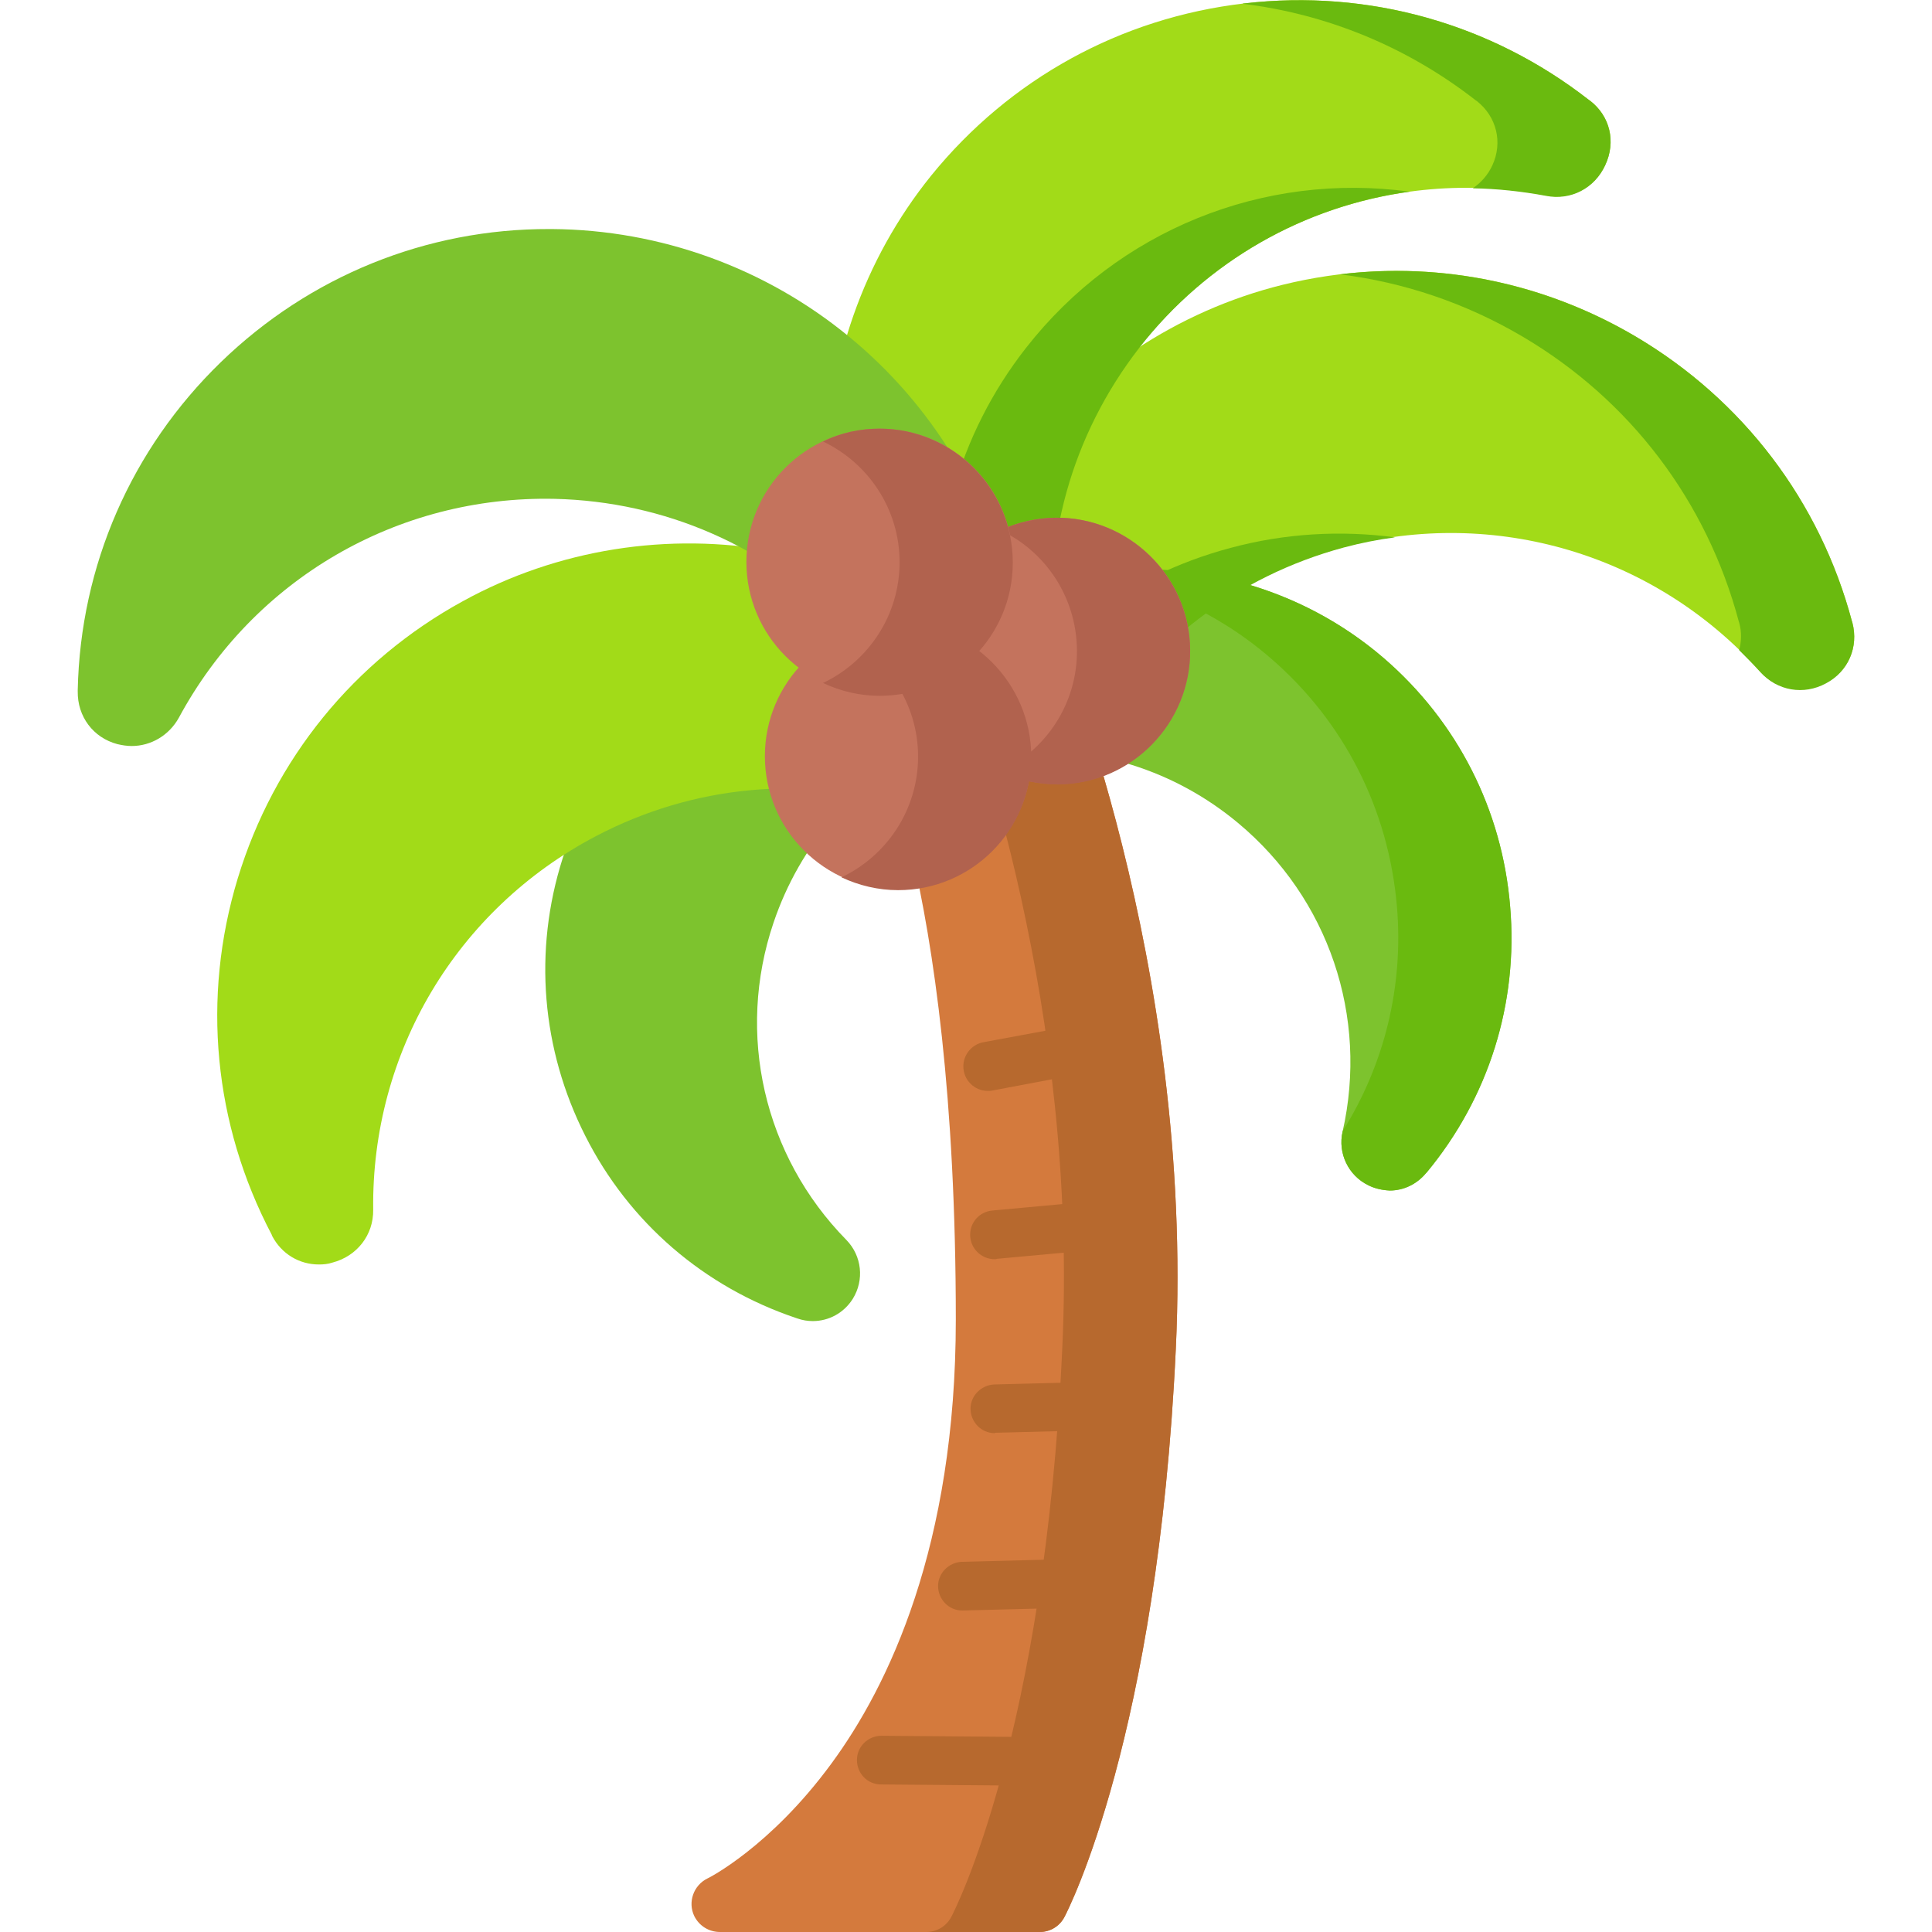
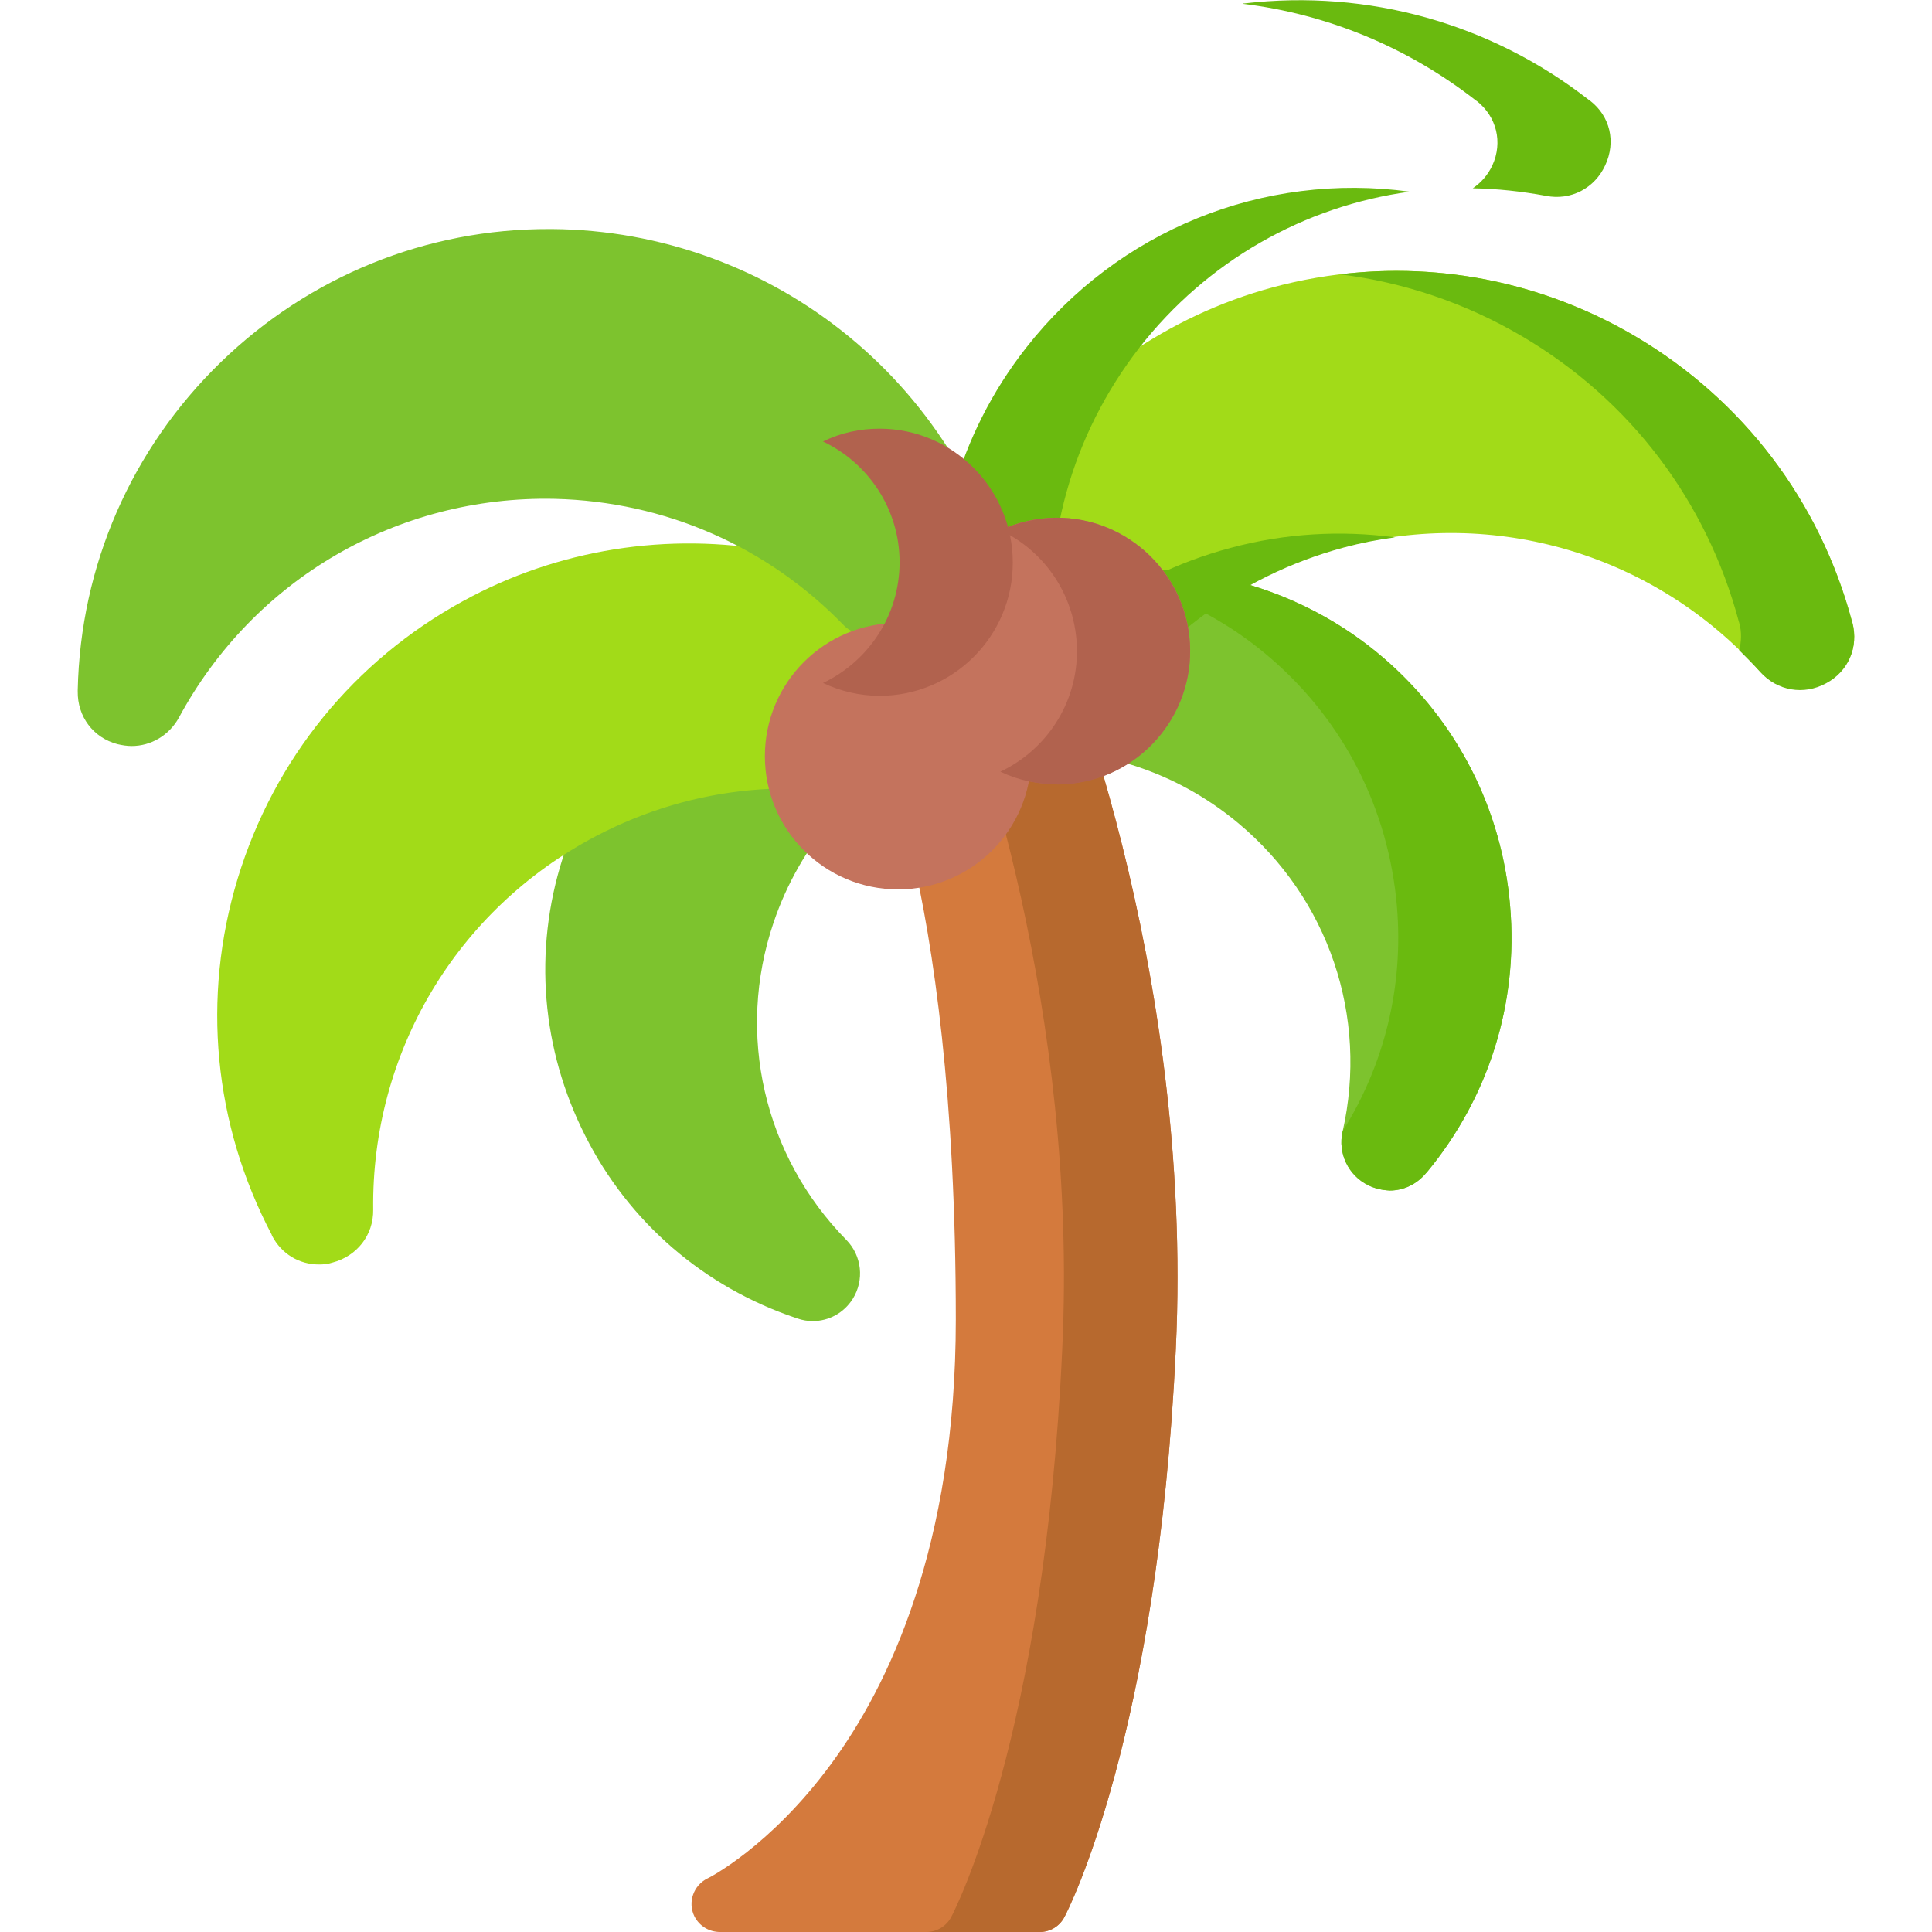
<svg xmlns="http://www.w3.org/2000/svg" version="1.1" id="Layer_1" x="0px" y="0px" viewBox="0 0 512 512" style="enable-background:new 0 0 512 512;" xml:space="preserve">
  <style type="text/css">
	.st0{fill:#7DC32E;}
	.st1{fill:#A2DB18;}
	.st2{fill:#D47A3D;}
	.st3{fill:#6ABA0F;}
	.st4{fill:#B7692E;}
	.st5{fill:#C4735D;}
	.st6{fill:#B1624E;}
</style>
  <g>
-     <path class="st0" d="M256.7,163.3c-1.3-1.9-3.3-3.2-5.6-3.4c-45.3-4.2-88.2,24.3-102,67.6c-7.8,24.5-5.6,50.6,6,73.5   c11.6,23,31.5,40.1,55.9,48.3l0.3,0.1c1.4,0.5,2.8,0.7,4.1,0.7c4.2,0,8.2-2.1,10.6-5.9c3.1-5,2.4-11.4-1.7-15.6   c-21.9-22.3-29.3-54.6-19.3-84.1c7-20.7,21.6-37.6,41.1-47.4c1.8-0.9,3.1-2.4,3.7-4.3l7.8-23C258.3,167.6,258,165.2,256.7,163.3   L256.7,163.3z" />
-     <path class="st1" d="M421.4,26.7l-0.3-0.2c-26-20.3-58.5-29.4-91.3-25.6c-32.8,3.8-62.2,20-83,45.6c-18,22.3-27.8,50.3-27.7,79.1   c0.1,28.3,9.8,56,27.4,77.9c1.4,1.8,3.6,2.8,5.9,2.8h0c2.3,0,4.5-1.1,5.9-2.9l19.5-25c1.2-1.6,1.8-3.5,1.5-5.5   c-3.4-29,4.6-57.6,22.5-80.7c25.6-32.8,67-48.3,107.9-40.4c6.6,1.3,12.9-2,15.7-8.1C428.3,37.6,426.7,30.8,421.4,26.7L421.4,26.7z" />
+     <path class="st0" d="M256.7,163.3c-1.3-1.9-3.3-3.2-5.6-3.4c-45.3-4.2-88.2,24.3-102,67.6c-7.8,24.5-5.6,50.6,6,73.5   c11.6,23,31.5,40.1,55.9,48.3l0.3,0.1c1.4,0.5,2.8,0.7,4.1,0.7c4.2,0,8.2-2.1,10.6-5.9c3.1-5,2.4-11.4-1.7-15.6   c-21.9-22.3-29.3-54.6-19.3-84.1c7-20.7,21.6-37.6,41.1-47.4c1.8-0.9,3.1-2.4,3.7-4.3C258.3,167.6,258,165.2,256.7,163.3   L256.7,163.3z" />
    <path class="st1" d="M277.2,187c-18.4-21.2-43.9-35.7-71.8-40.9c-28.3-5.2-57.6-0.6-82.7,13.2c-28.9,15.8-50.1,41.9-59.7,73.5   c-9.6,31.6-6.4,65.1,9,94.4l0.1,0.3c2.5,4.8,7.2,7.6,12.4,7.6c1.2,0,2.4-0.1,3.6-0.5c6.5-1.7,10.9-7.3,10.8-14   c-0.5-41.7,22.1-79.6,59-99c25.9-13.6,55.5-16.3,83.4-7.8c1.9,0.6,3.9,0.4,5.7-0.5l28.1-14.7c2-1.1,3.5-3,3.9-5.3   C279.3,191,278.7,188.7,277.2,187L277.2,187z" />
    <path class="st0" d="M268.1,159.8c-5.9-27.5-21.1-52.5-43-70.5c-22.2-18.3-50.1-28.4-78.8-28.6l-0.7,0C113,60.6,82,73.2,58.5,96   c-23.7,23-37.2,53.9-37.9,86.9l0,0.3c-0.1,6.7,4.1,12.3,10.5,14c1.3,0.3,2.5,0.5,3.8,0.5c5.1,0,9.9-2.8,12.5-7.5   c19.8-36.7,57.9-58.9,99.6-58c29.2,0.7,56.4,12.6,76.7,33.6c1.4,1.4,3.2,2.2,5.2,2.3l31.7,0.7c2.3,0.1,4.5-0.9,5.9-2.7   C268,164.3,268.6,162,268.1,159.8L268.1,159.8z" />
    <path class="st1" d="M490.9,165l-0.1-0.3c-8.5-31.9-28.9-58.7-57.3-75.5c-28.4-16.8-61.7-21.6-93.7-13.7   c-27.8,6.9-52.6,23.4-69.8,46.3c-17,22.7-26,50.6-25.2,78.7c0.1,4.1,3.6,7.4,7.7,7.3c0.6,0,1.2-0.1,1.7-0.3l30.7-8.2   c1.9-0.5,3.5-1.8,4.5-3.5c14.8-25.2,38.4-43.2,66.6-50.8c40.2-10.7,82.6,1.9,110.4,32.9c4.5,5,11.5,6.2,17.4,3   C489.8,178,492.6,171.5,490.9,165L490.9,165z" />
    <path class="st0" d="M400.2,240.2c-2.1-25.6-14-49-33.5-65.8c-34.5-29.7-85.9-31.5-122.3-4.1c-3.3,2.5-4,7.2-1.5,10.5   c0.3,0.5,0.8,0.9,1.2,1.3l18.7,15.5c1.5,1.3,3.5,1.9,5.4,1.7c21.8-1.9,43.1,4.8,59.9,18.8c24,20,34.6,51.3,27.7,81.8   c-1.3,5.7,1.5,11.6,6.8,14.2c1.8,0.9,3.7,1.3,5.7,1.4c3.6,0,7.1-1.6,9.6-4.6l0.2-0.2C394.5,290.9,402.4,265.9,400.2,240.2   L400.2,240.2z" />
    <path class="st2" d="M278.4,164.8c-1.6-3.8-6-5.6-9.9-3.9c-0.2,0.1-0.3,0.1-0.5,0.2l-35.3,18.1c-3.7,1.9-5.1,6.4-3.3,10.1   c0.1,0.1,0.1,0.2,0.2,0.4c0.2,0.4,23.7,41.9,23.7,160c0,60.1-17.9,97.2-33,117.7c-16.2,22.1-32.7,30.4-32.8,30.4   c-3.7,1.8-5.3,6.3-3.5,10c1.3,2.6,3.9,4.2,6.8,4.2h84.7c2.8,0,5.3-1.5,6.6-4c1-1.9,24.7-48,29.5-150.5   C316.5,255,279.9,168.4,278.4,164.8L278.4,164.8z" />
    <path class="st3" d="M421.4,26.7l-0.3-0.2c-26-20.3-58.5-29.4-91.3-25.6c-0.2,0-0.3,0-0.5,0.1c22.3,2.7,43.6,11.4,61.8,25.6   l0.3,0.2c5.2,4.1,6.9,10.9,4.1,17c-1.2,2.6-3,4.6-5.2,6.1c6.4,0.1,12.9,0.8,19.4,2c6.6,1.3,12.9-2,15.7-8.1   C428.3,37.6,426.7,30.8,421.4,26.7L421.4,26.7z M271.9,92.2c-18,23-26,51.7-22.5,80.7c0.2,2-0.3,3.9-1.5,5.5l-10,12.8   c2.6,4.3,5.5,8.4,8.7,12.3c1.4,1.8,3.6,2.8,5.9,2.8h0c2.3,0,4.5-1.1,5.9-2.9l19.5-25c1.2-1.6,1.8-3.5,1.5-5.5   c-3.4-29,4.6-57.6,22.5-80.7c18-23.1,43.8-37.6,71.7-41.4C334.8,45.5,296.3,61,271.9,92.2L271.9,92.2z" />
    <path class="st3" d="M326.1,145.2c-28.2,7.5-51.9,25.6-66.6,50.8c-1,1.7-2.6,2.9-4.5,3.5l-9.9,2.6c0.4,1.7,1.4,3.3,2.8,4.3   c1.8,1.4,4.2,1.8,6.4,1.2l30.7-8.2c1.9-0.5,3.5-1.8,4.5-3.5c14.8-25.2,38.4-43.2,66.6-50.8c4.5-1.2,9-2.1,13.6-2.7   C355.4,140.5,340.6,141.3,326.1,145.2L326.1,145.2z M490.9,165l-0.1-0.3c-8.5-31.9-28.9-58.7-57.3-75.5   c-23.9-14.1-51.3-19.8-78.4-16.5c16.9,2.1,33.3,7.6,48.4,16.5c28.5,16.8,48.8,43.6,57.3,75.5l0.1,0.3c0.7,2.5,0.6,5,0,7.3   c1.9,1.9,3.8,3.8,5.6,5.8c4.5,5,11.5,6.2,17.4,3C489.8,178,492.6,171.5,490.9,165L490.9,165z" />
    <path class="st3" d="M400.2,240.2c-2.1-25.6-14-49-33.5-65.8c-22.1-19-51.1-26.6-78.7-22.4c17.6,2.7,34.6,10.2,48.7,22.4   c19.5,16.8,31.3,40.1,33.5,65.8c1.8,21.2-3.3,41.9-14.4,59.6l0,0.1c-1.3,5.7,1.5,11.6,6.8,14.2c1.8,0.9,3.7,1.3,5.7,1.4   c3.6,0,7.1-1.6,9.6-4.6l0.2-0.2C394.5,290.9,402.4,265.9,400.2,240.2L400.2,240.2z" />
    <path class="st4" d="M278.4,164.8c-1.6-3.8-6-5.6-9.9-3.9c-0.2,0.1-0.3,0.1-0.5,0.2l-17.6,9c8.1,20.6,35.4,98,31.1,187.5   C276.8,460,253.1,506.1,252.1,508c-1.3,2.5-3.9,4-6.6,4h30c2.8,0,5.3-1.5,6.6-4c1-1.9,24.7-48,29.5-150.5   C316.5,255,279.9,168.4,278.4,164.8L278.4,164.8z" />
    <path class="st5" d="M238,165.1c-19.5,0-35.3,15.8-35.3,35.3s15.8,35.3,35.3,35.3c19.5,0,35.3-15.8,35.3-35.3   S257.4,165.1,238,165.1z" />
    <path class="st5" d="M279.7,137.2c-19.5,0.2-35.1,16.3-34.9,35.7c0.2,19.5,16.3,35.1,35.7,34.9c19.5-0.2,35.1-16.3,34.9-35.7   S299.2,137,279.7,137.2z" />
    <path class="st6" d="M279.7,137.2c-5,0.1-10,1.2-14.6,3.3c11.9,5.6,20.1,17.6,20.3,31.6c0.2,14.3-8.2,26.7-20.3,32.4   c4.8,2.3,10.1,3.4,15.4,3.4c19.5-0.2,35.1-16.3,34.9-35.7S299.2,137,279.7,137.2L279.7,137.2z" />
-     <path class="st6" d="M238,165.1c-5.2,0-10.3,1.1-15,3.4c12,5.7,20.3,17.9,20.3,32c0,14.1-8.3,26.3-20.3,32c4.7,2.2,9.8,3.4,15,3.4   c19.5,0,35.3-15.8,35.3-35.3S257.4,165.1,238,165.1L238,165.1z" />
-     <path class="st4" d="M261.8,289.1c-3.6,0-6.5-2.9-6.5-6.5c0-3.1,2.2-5.8,5.3-6.4l31.9-5.9c3.5-0.7,6.9,1.7,7.5,5.2   c0.7,3.5-1.7,6.9-5.2,7.5L263,289C262.6,289.1,262.2,289.1,261.8,289.1L261.8,289.1z M263.6,333.7c-3.6,0-6.5-2.9-6.5-6.5   c0-3.3,2.5-6.1,5.9-6.4l33.7-3.1c3.6-0.3,6.7,2.3,7,5.8c0,0,0,0,0,0c0.3,3.6-2.3,6.7-5.8,7c0,0,0,0,0,0l-33.7,3.1   C264,333.7,263.8,333.7,263.6,333.7L263.6,333.7z M263.6,379.8c-3.6,0-6.4-3-6.4-6.5c0-3.4,2.8-6.2,6.2-6.4l35.2-0.9   c3.6-0.1,6.5,2.7,6.6,6.2c0,0,0,0,0,0c0.1,3.6-2.7,6.5-6.3,6.6l-35.2,0.9C263.7,379.8,263.7,379.8,263.6,379.8z M255,426.8   c-3.6,0-6.4-3-6.4-6.5c0-3.4,2.8-6.2,6.2-6.4L290,413c3.6-0.1,6.5,2.7,6.6,6.3c0.1,3.6-2.7,6.5-6.3,6.6l-35.2,0.9L255,426.8z    M282.4,473.3L282.4,473.3l-48.9-0.4c-3.6,0-6.4-2.9-6.4-6.5c0,0,0,0,0,0c0-3.5,2.9-6.4,6.5-6.4h0.1l48.8,0.4   c3.6,0,6.4,2.9,6.4,6.5S285.9,473.3,282.4,473.3L282.4,473.3L282.4,473.3z" />
-     <path class="st5" d="M233.1,113.6c-19.5,0-35.3,15.8-35.3,35.3s15.8,35.3,35.3,35.3s35.3-15.8,35.3-35.3S252.6,113.6,233.1,113.6z" />
    <path class="st6" d="M233.1,113.6c-5.2,0-10.3,1.1-15,3.4c12,5.7,20.3,17.9,20.3,32c0,14.1-8.3,26.3-20.3,32   c4.7,2.2,9.8,3.4,15,3.4c19.5,0,35.3-15.8,35.3-35.3S252.6,113.6,233.1,113.6z" />
  </g>
</svg>